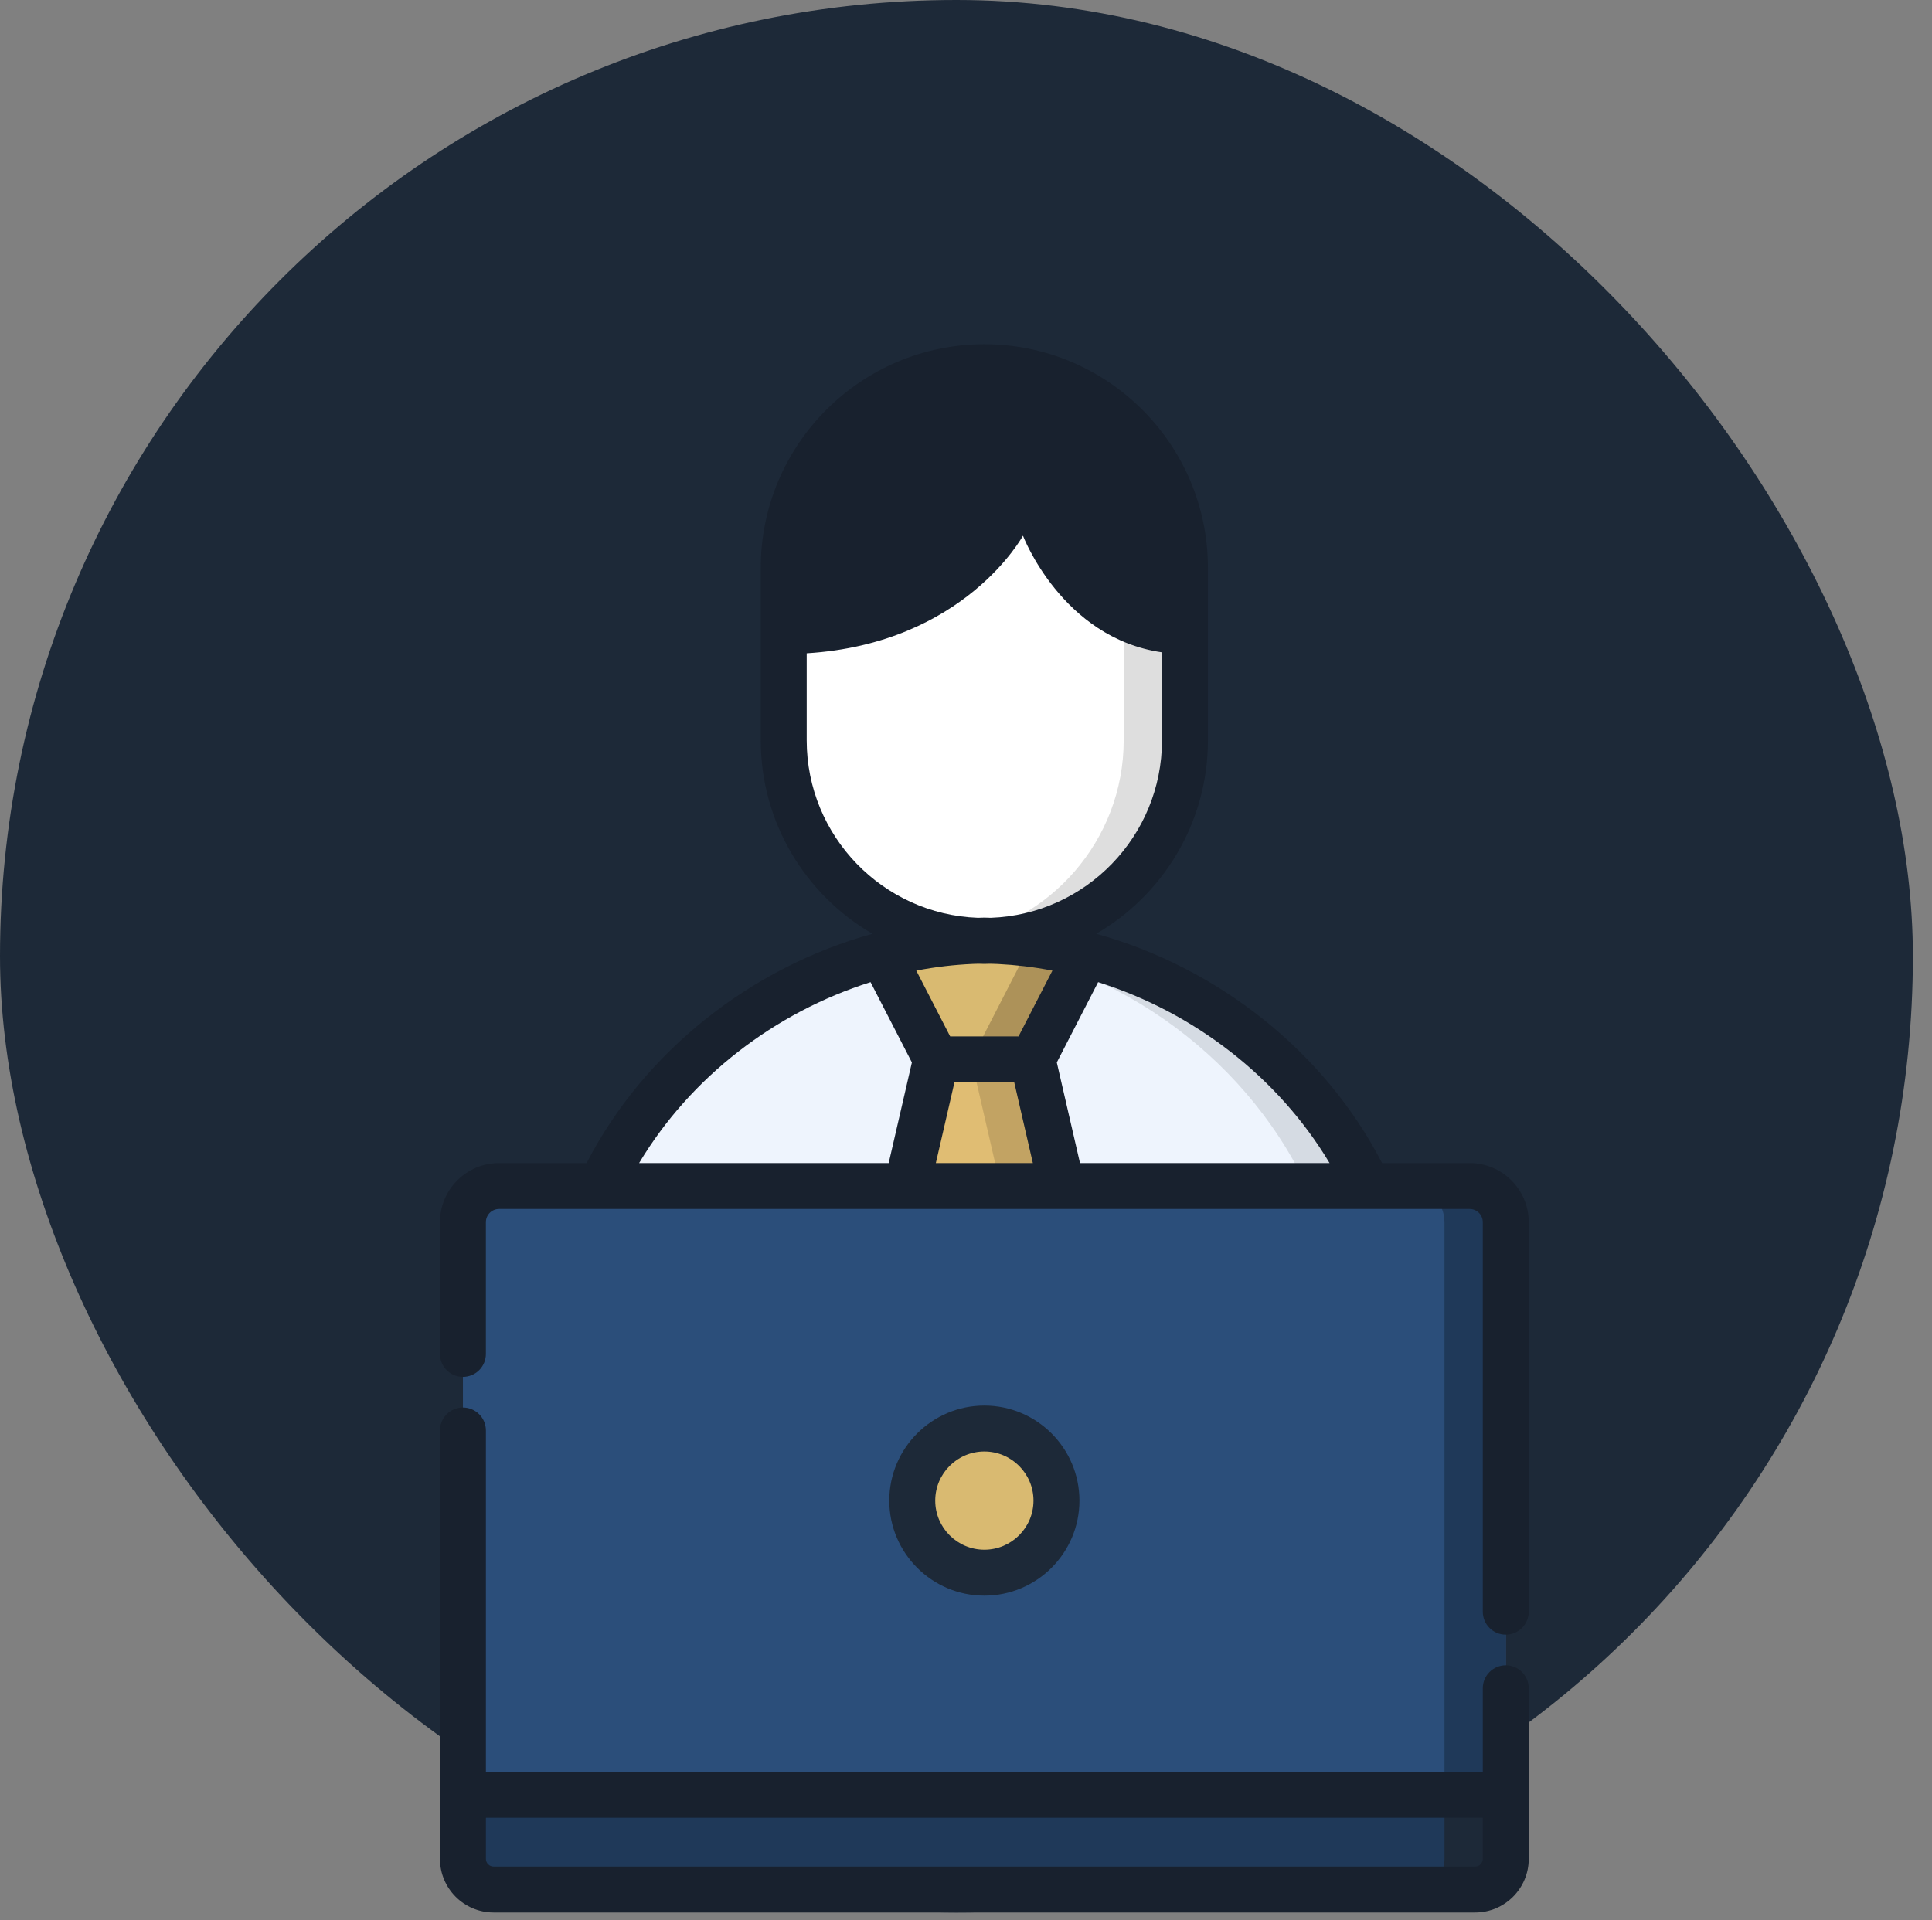
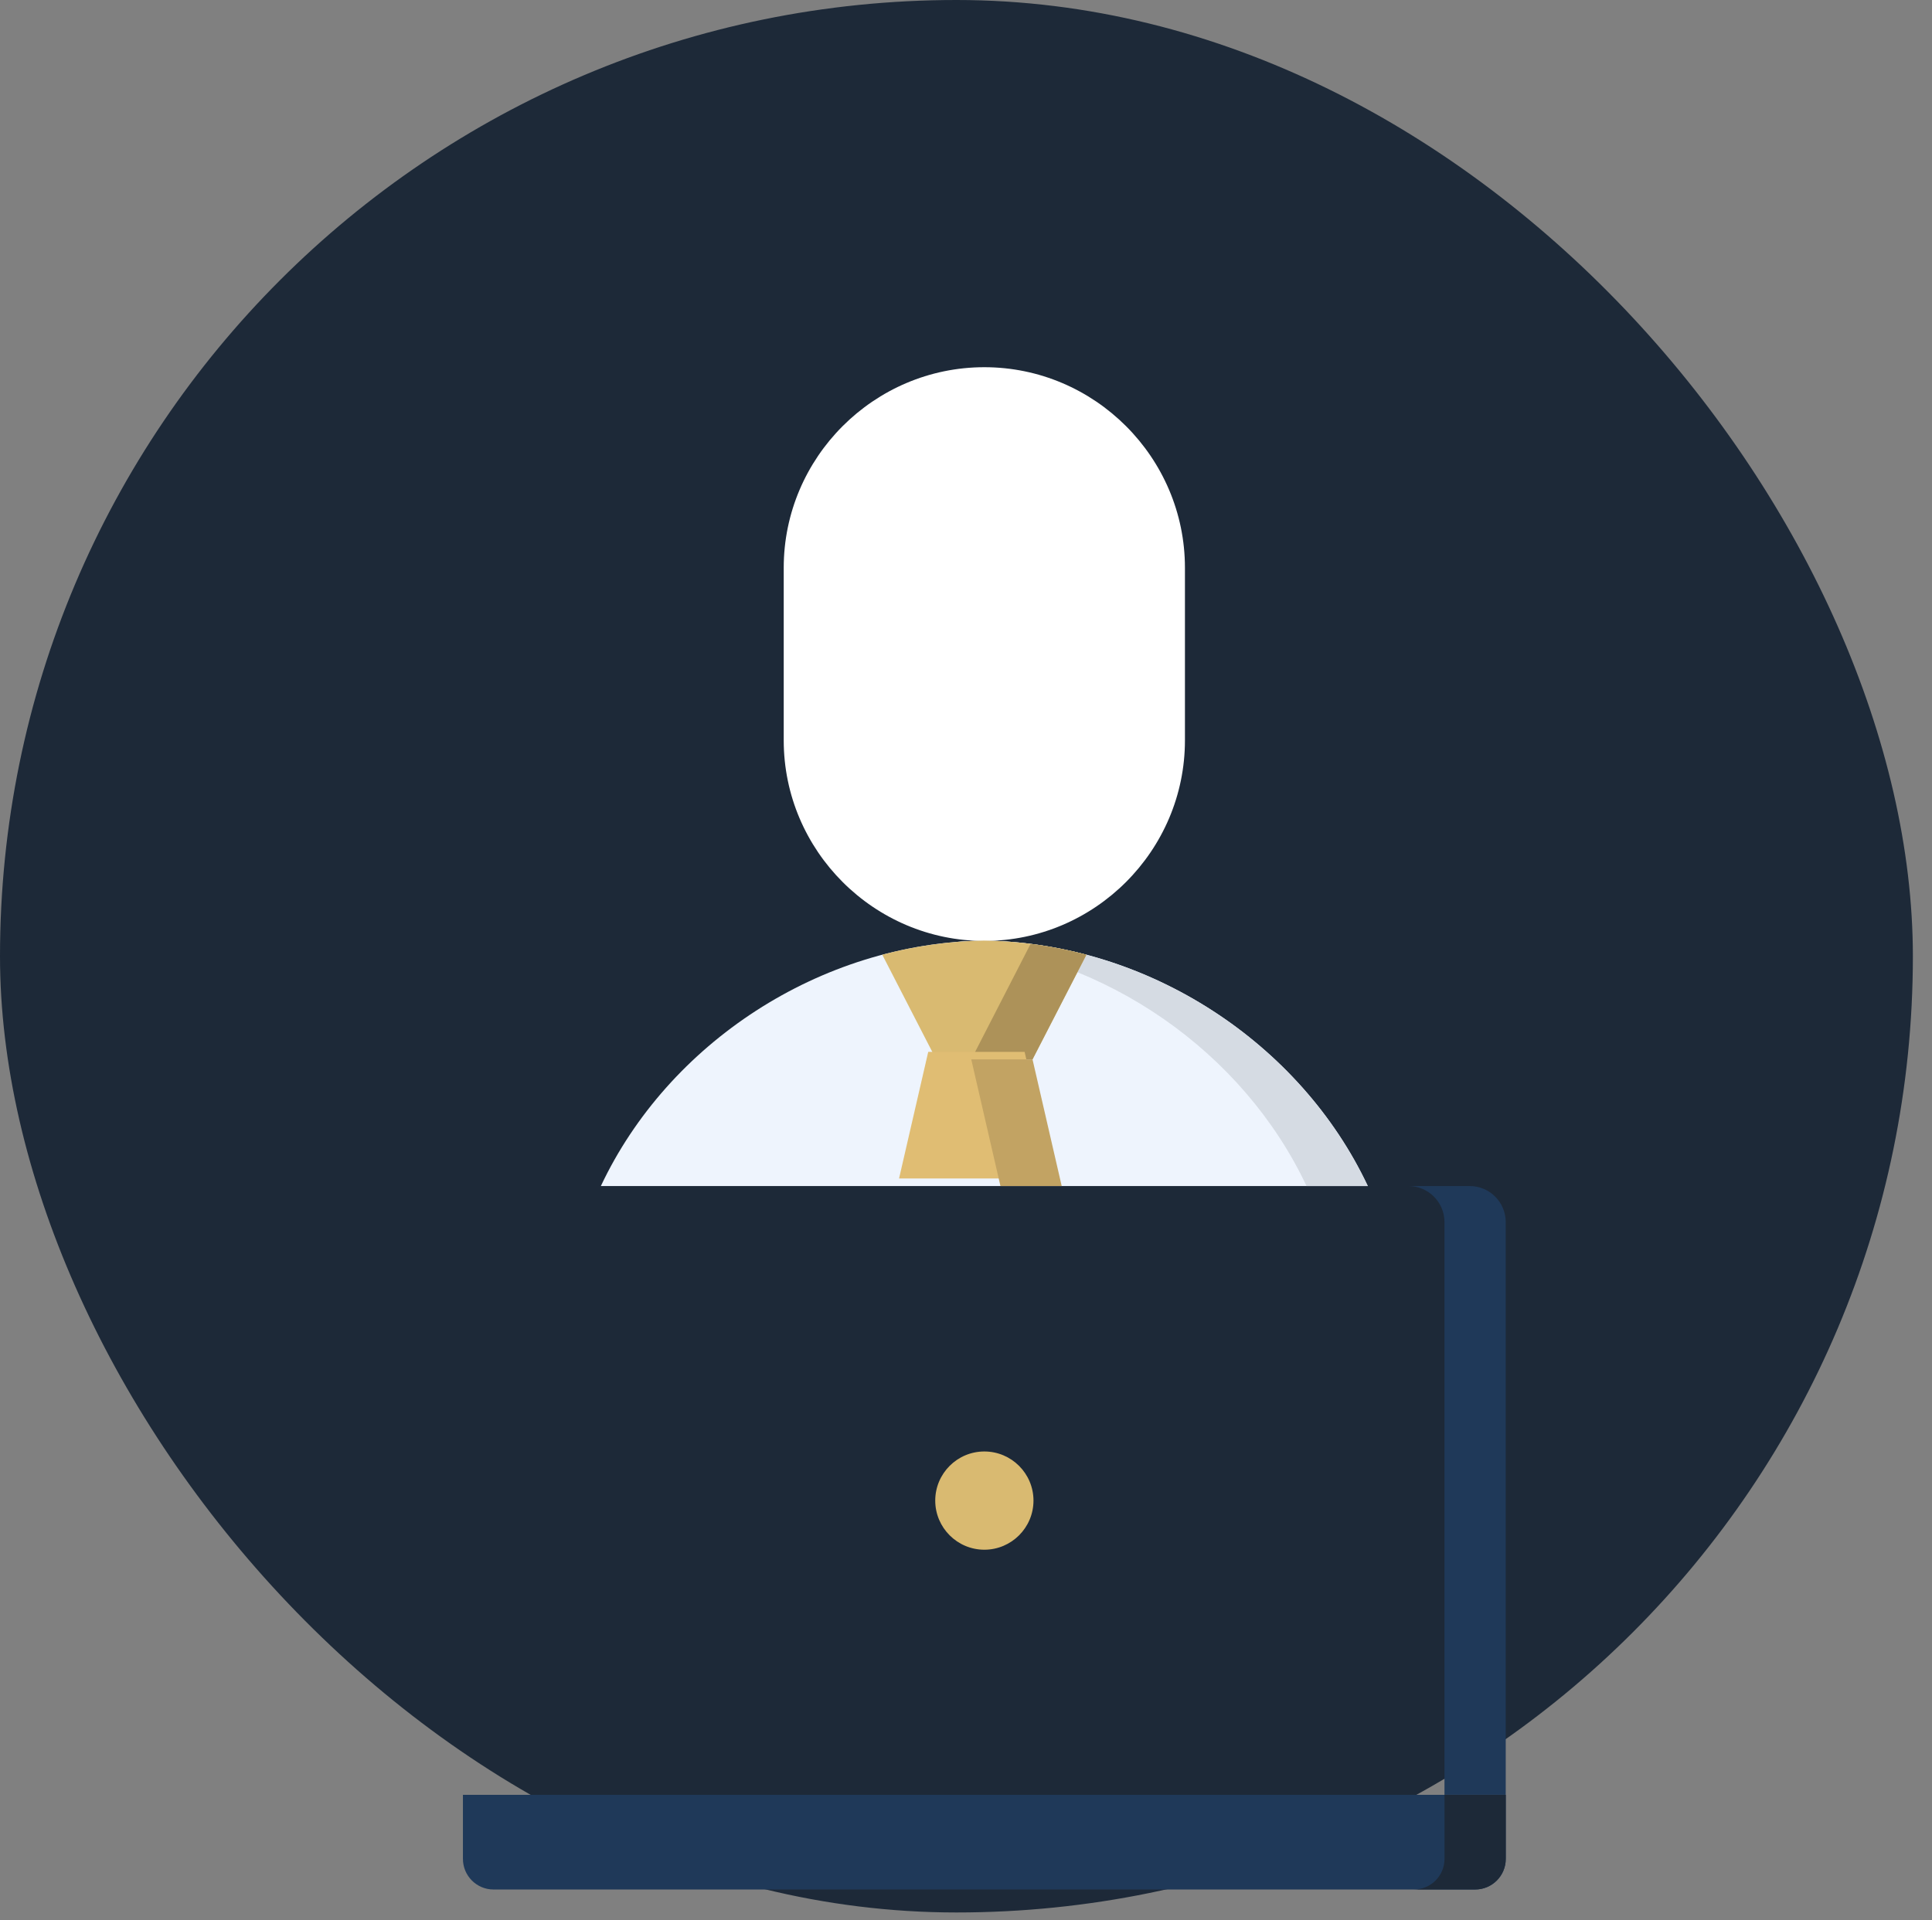
<svg xmlns="http://www.w3.org/2000/svg" width="170" height="169" viewBox="0 0 170 169" fill="none">
  <rect x="0" y="0" width="170" height="169" fill="#808080" stroke="none" />
  <rect width="168.317" height="168.317" rx="84.158" fill="#1D2938" />
  <g clip-path="url(#clip0_327_3627)">
    <path d="M129.799 166.296H43.429C41.941 166.296 40.734 165.089 40.734 163.6V157.962H132.494V163.6C132.494 165.089 131.288 166.296 129.799 166.296Z" fill="#1F3959" />
    <path d="M127.105 157.961V163.6C127.105 165.089 125.899 166.295 124.41 166.295H129.8C131.289 166.295 132.496 165.089 132.496 163.6V157.961H127.105Z" fill="#1D2938" />
-     <path d="M132.494 157.961H40.734V107.56C40.734 105.805 42.157 104.383 43.911 104.383H129.317C131.072 104.383 132.494 105.805 132.494 107.56V157.961H132.494Z" fill="#2B4E7A" />
    <path d="M129.316 104.383H123.926C125.68 104.383 127.102 105.805 127.102 107.56V157.961H132.492V107.56C132.493 105.805 131.07 104.383 129.316 104.383Z" fill="#1F3959" />
    <path d="M120.355 104.383C114.449 91.844 101.097 82.98 86.613 82.782C72.129 82.98 58.777 91.844 52.871 104.383H120.355Z" fill="#EEF4FD" />
    <path d="M86.613 82.782C85.71 82.795 84.811 82.841 83.918 82.919C97.343 84.1 109.427 92.626 114.965 104.383H120.355C114.449 91.844 101.097 82.981 86.613 82.782Z" fill="#D5DBE3" />
    <path d="M86.613 82.813C76.904 82.813 68.961 74.869 68.961 65.16V49.97C68.961 40.261 76.905 32.318 86.613 32.318C96.322 32.318 104.265 40.261 104.265 49.97V65.16C104.265 74.869 96.322 82.813 86.613 82.813Z" fill="white" />
-     <path d="M86.613 32.318C85.697 32.318 84.797 32.389 83.918 32.525C92.359 33.833 98.875 41.177 98.875 49.97V65.16C98.875 73.953 92.359 81.298 83.918 82.605C84.797 82.741 85.697 82.812 86.613 82.812C96.322 82.812 104.265 74.869 104.265 65.16V49.97C104.265 40.261 96.322 32.318 86.613 32.318Z" fill="#DEDEDE" />
    <path d="M82.374 93.238H90.855L95.596 84.025C92.693 83.255 89.679 82.824 86.615 82.782C83.55 82.824 80.537 83.255 77.633 84.025L82.374 93.238Z" fill="#D9BA71" />
    <path d="M90.684 83.071L85.463 93.237H90.853L95.595 84.025C93.981 83.598 92.34 83.279 90.684 83.071Z" fill="#AD9259" />
    <path d="M92.724 103.72L90.157 92.574H81.677L79.109 103.72H92.724Z" fill="#E0BD73" />
-     <path d="M90.853 93.237H85.463L88.031 104.383H93.421L90.853 93.237Z" fill="#C2A363" />
+     <path d="M90.853 93.237H85.463L88.031 104.383H93.421L90.853 93.237" fill="#C2A363" />
    <path d="M86.618 138.414C90.121 138.414 92.962 135.573 92.962 132.07C92.962 128.566 90.121 125.726 86.618 125.726C83.114 125.726 80.273 128.566 80.273 132.07C80.273 135.573 83.114 138.414 86.618 138.414Z" fill="#D9BA71" />
    <path d="M94.981 132.068C94.981 127.455 91.228 123.703 86.615 123.703C82.003 123.703 78.25 127.455 78.25 132.068C78.25 136.68 82.003 140.433 86.615 140.433C91.228 140.433 94.981 136.681 94.981 132.068ZM82.293 132.068C82.293 129.684 84.231 127.745 86.615 127.745C88.999 127.745 90.938 129.684 90.938 132.068C90.938 134.451 88.999 136.391 86.615 136.391C84.232 136.391 82.293 134.451 82.293 132.068Z" fill="#1D2938" />
-     <path d="M132.494 146.563C131.958 146.563 131.444 146.776 131.065 147.155C130.686 147.534 130.473 148.048 130.473 148.584V155.94H42.756V125.895C42.756 125.359 42.543 124.845 42.164 124.466C41.785 124.087 41.27 123.874 40.734 123.874C40.198 123.874 39.684 124.087 39.305 124.466C38.926 124.845 38.713 125.359 38.713 125.895V163.6C38.713 166.2 40.829 168.316 43.43 168.316H129.799C132.4 168.316 134.516 166.2 134.516 163.6V148.584C134.515 148.048 134.302 147.534 133.923 147.155C133.544 146.776 133.03 146.563 132.494 146.563ZM130.473 163.6C130.472 163.779 130.401 163.95 130.275 164.076C130.149 164.203 129.978 164.274 129.799 164.274H43.429C43.251 164.274 43.08 164.203 42.953 164.076C42.827 163.95 42.756 163.779 42.756 163.6V159.983H130.473L130.473 163.6ZM129.317 102.362H121.611C116.545 92.522 107.143 85.145 96.458 82.183C102.328 78.775 106.287 72.423 106.287 65.16V49.97C106.288 39.123 97.462 30.297 86.614 30.297C75.766 30.297 66.941 39.123 66.941 49.97V65.16C66.941 72.423 70.9 78.775 76.77 82.183C66.085 85.144 56.683 92.522 51.617 102.362H43.911C41.045 102.362 38.713 104.694 38.713 107.56V119.158C38.713 119.694 38.926 120.208 39.305 120.587C39.684 120.966 40.198 121.179 40.734 121.179C41.27 121.179 41.784 120.966 42.163 120.587C42.542 120.208 42.755 119.694 42.755 119.158V107.56C42.756 107.253 42.877 106.96 43.094 106.743C43.311 106.527 43.604 106.405 43.91 106.404H129.317C129.623 106.405 129.917 106.527 130.134 106.743C130.35 106.96 130.472 107.253 130.473 107.56V141.846C130.473 142.382 130.686 142.897 131.065 143.276C131.444 143.655 131.958 143.868 132.494 143.868C133.03 143.868 133.544 143.655 133.923 143.276C134.302 142.897 134.515 142.382 134.515 141.846V107.56C134.515 104.694 132.184 102.362 129.317 102.362ZM70.983 65.16V57.497C84.88 56.64 90.012 47.147 90.012 47.147C90.012 47.147 93.426 56.145 102.245 57.412V65.16C102.245 73.59 95.537 80.478 87.18 80.777C87.001 80.772 86.821 80.764 86.642 80.761L86.614 80.761L86.587 80.761C86.407 80.763 86.228 80.772 86.049 80.777C77.691 80.478 70.983 73.59 70.983 65.16ZM78.198 102.362H56.237C60.749 94.809 68.176 89.094 76.602 86.44L80.239 93.505L78.198 102.362ZM82.347 102.362L83.983 95.259H89.245L90.882 102.362H82.347ZM89.621 91.216H83.607L80.626 85.424C81.463 85.263 82.305 85.132 83.152 85.032L83.187 85.028C83.981 84.936 84.778 84.873 85.577 84.837C85.747 84.829 85.917 84.826 86.087 84.821C86.263 84.825 86.438 84.834 86.614 84.834C86.791 84.834 86.966 84.825 87.141 84.821C87.311 84.826 87.482 84.829 87.651 84.837L87.871 84.847C88.597 84.885 89.321 84.945 90.042 85.028L90.077 85.032C90.924 85.131 91.767 85.264 92.603 85.424L89.621 91.216ZM95.03 102.362L92.99 93.505L96.626 86.44C105.052 89.094 112.479 94.809 116.991 102.362H95.03Z" fill="#18212E" />
  </g>
  <defs>
    <clipPath id="clip0_327_3627">
      <rect width="168.317" height="168.317" fill="white" transform="translate(1.684)" />
    </clipPath>
  </defs>
</svg>